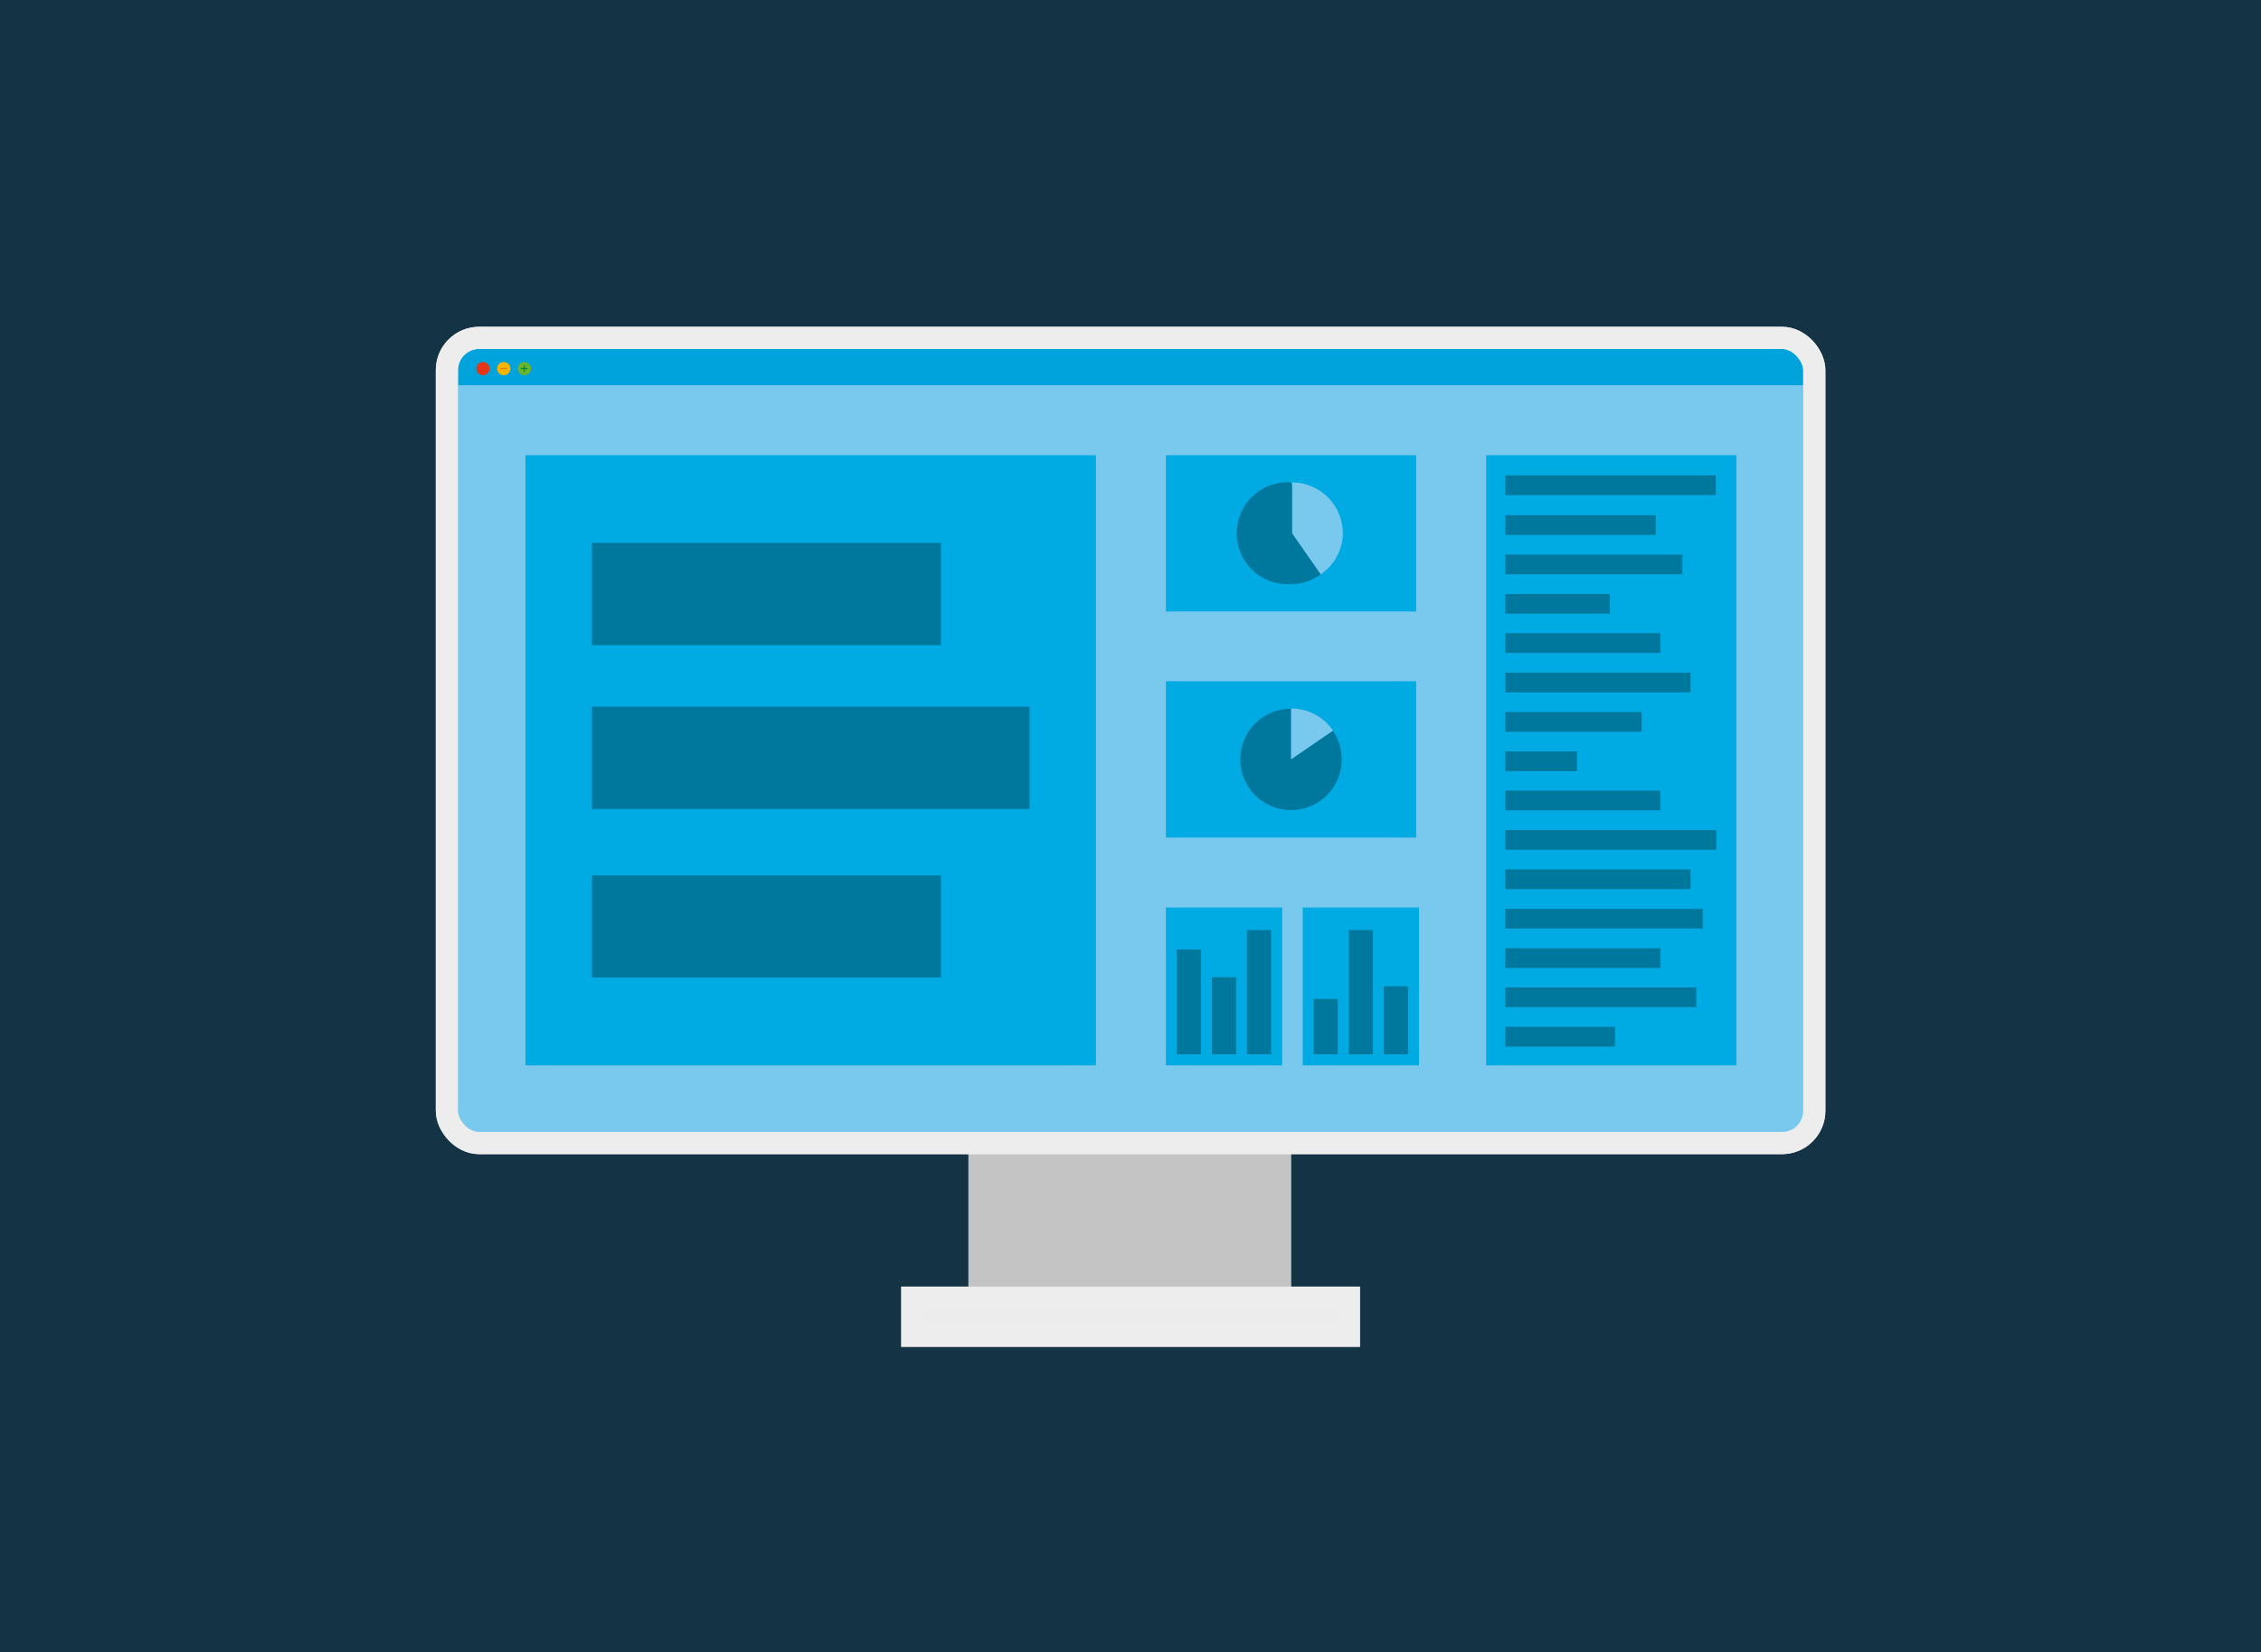
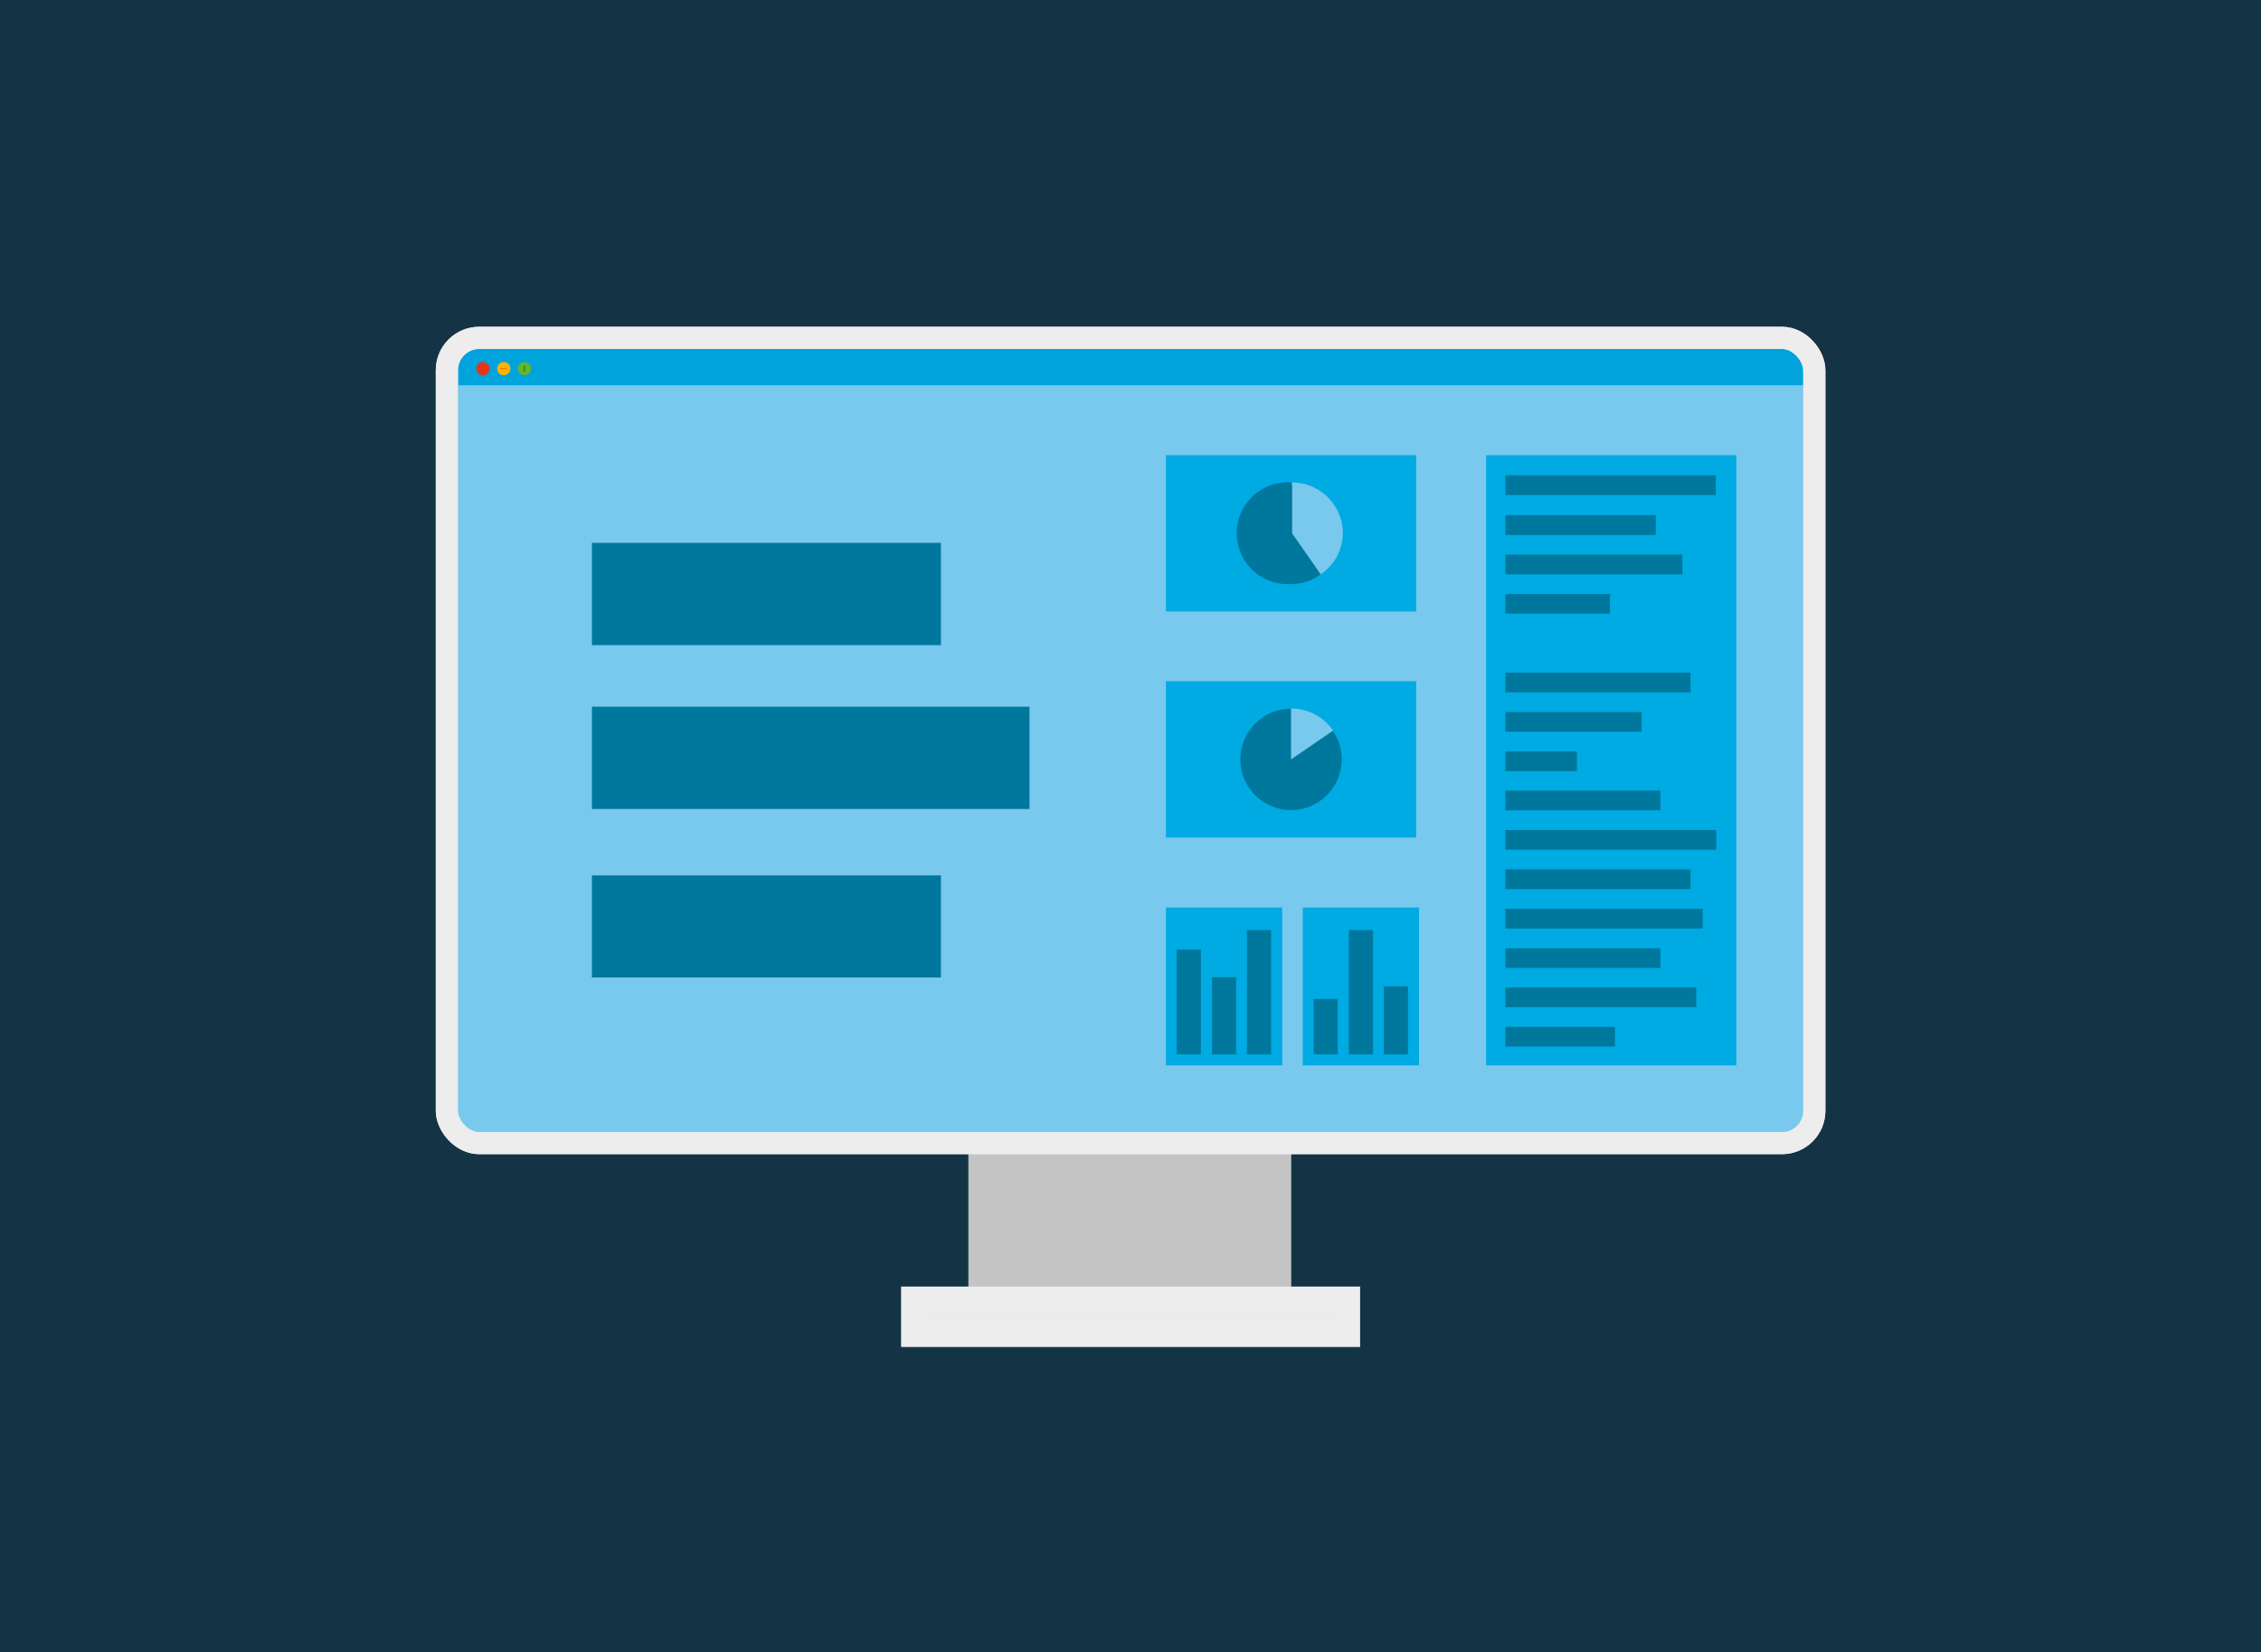
<svg xmlns="http://www.w3.org/2000/svg" xmlns:xlink="http://www.w3.org/1999/xlink" id="Lag_1" data-name="Lag 1" viewBox="0 0 340 248.48">
  <defs>
    <style>.cls-1{fill:#143445;}.cls-2{fill:#c4c4c4;}.cls-3{fill:#ececec;}.cls-3,.cls-4,.cls-6{stroke:#ededed;stroke-miterlimit:10;}.cls-16,.cls-4{fill:#00a3dc;}.cls-5{fill:#79c8ed;}.cls-6{fill:none;}.cls-7{fill:#00aae2;}.cls-8{fill:#00779c;}.cls-9{fill:#e63617;}.cls-10{fill:#fab400;}.cls-11{fill:#69b42d;}.cls-12{fill:#7f2710;}.cls-13{fill:#e37e08;}.cls-14{fill:#0b8036;}.cls-15{fill:#078336;}</style>
    <symbol id="Fritekstanalyse" data-name="Fritekstanalyse" viewBox="0 0 102.11 74.62">
      <rect class="cls-1" width="102.11" height="74.62" />
      <rect class="cls-2" x="43.73" y="51.98" width="14.58" height="6.17" />
      <rect class="cls-3" x="41.19" y="58.61" width="19.73" height="1.73" />
      <rect class="cls-4" x="20.18" y="15.26" width="61.75" height="36.37" rx="1.46" />
      <rect class="cls-5" x="20.57" y="17.4" width="60.95" height="34.24" />
      <rect class="cls-6" x="20.18" y="15.26" width="61.75" height="36.37" rx="1.46" />
-       <rect class="cls-7" x="23.73" y="20.56" width="25.76" height="27.56" />
      <rect class="cls-7" x="52.65" y="20.56" width="11.3" height="7.06" />
      <rect class="cls-7" x="52.65" y="30.77" width="11.3" height="7.06" />
      <rect class="cls-7" x="67.11" y="20.56" width="11.3" height="27.56" />
      <path class="cls-8" d="M59.64,25.94a2.24,2.24,0,0,1-1.34.44,2.3,2.3,0,1,1,0-4.59" />
      <path class="cls-5" d="M59.64,25.94a2.26,2.26,0,0,0,1-1.85,2.3,2.3,0,0,0-2.29-2.3v2.3Z" />
      <circle class="cls-8" cx="58.3" cy="34.3" r="2.29" />
      <path class="cls-5" d="M60.2,33a2.29,2.29,0,0,0-1.9-1V34.3Z" />
      <rect class="cls-7" x="58.83" y="40.99" width="5.25" height="7.13" />
      <rect class="cls-7" x="52.65" y="40.99" width="5.25" height="7.13" />
      <rect class="cls-8" x="59.32" y="45.12" width="1.09" height="2.5" />
      <rect class="cls-8" x="60.91" y="42.01" width="1.09" height="5.61" />
      <rect class="cls-8" x="62.49" y="44.55" width="1.09" height="3.07" />
      <rect class="cls-8" x="53.14" y="42.89" width="1.09" height="4.73" />
      <rect class="cls-8" x="54.73" y="44.14" width="1.09" height="3.48" />
      <rect class="cls-8" x="56.31" y="42.01" width="1.09" height="5.61" />
      <rect class="cls-8" x="67.98" y="46.38" width="4.95" height="0.89" />
      <rect class="cls-8" x="67.98" y="44.6" width="8.62" height="0.89" />
      <rect class="cls-8" x="67.98" y="42.83" width="7" height="0.89" />
      <rect class="cls-8" x="67.98" y="41.05" width="8.91" height="0.89" />
      <rect class="cls-8" x="67.98" y="39.27" width="8.36" height="0.89" />
      <rect class="cls-8" x="67.98" y="37.49" width="9.52" height="0.89" />
      <rect class="cls-8" x="67.98" y="35.71" width="7" height="0.89" />
      <rect class="cls-8" x="67.98" y="33.94" width="3.23" height="0.89" />
      <rect class="cls-8" x="67.98" y="32.16" width="6.15" height="0.89" />
      <rect class="cls-8" x="67.98" y="30.38" width="8.36" height="0.89" />
-       <rect class="cls-8" x="67.98" y="28.6" width="7" height="0.89" />
      <rect class="cls-8" x="67.98" y="26.83" width="4.72" height="0.89" />
      <rect class="cls-8" x="67.98" y="25.05" width="7.99" height="0.89" />
      <rect class="cls-8" x="67.98" y="23.27" width="6.79" height="0.89" />
      <rect class="cls-8" x="67.98" y="21.47" width="9.5" height="0.89" />
      <polygon class="cls-8" points="46.49 36.54 46.49 31.92 26.73 31.92 26.73 36.54 46.49 36.54" />
      <polygon class="cls-8" points="42.49 44.15 42.49 39.54 26.73 39.54 26.73 44.15 42.49 44.15" />
      <polygon class="cls-8" points="42.49 29.14 42.49 24.52 26.73 24.52 26.73 29.14 42.49 29.14" />
      <circle class="cls-9" cx="21.81" cy="16.65" r="0.3" />
      <circle class="cls-10" cx="22.75" cy="16.65" r="0.3" />
      <circle class="cls-11" cx="23.68" cy="16.65" r="0.3" />
-       <path class="cls-12" d="M21.68,16.57l.19.17,0,0s.07,0,0,0l-.18-.17,0,0s-.06,0,0,0Z" />
+       <path class="cls-12" d="M21.68,16.57l.19.17,0,0s.07,0,0,0s-.06,0,0,0Z" />
      <path class="cls-12" d="M21.72,16.76l.18-.17,0,0s0-.06,0,0l-.18.17,0,0s0,.06,0,0Z" />
      <path class="cls-13" d="M22.59,16.67h.29s0-.05,0-.05h-.29s0,.05,0,.05Z" />
      <line class="cls-14" x1="23.67" y1="16.51" x2="23.67" y2="16.79" />
      <path class="cls-15" d="M23.65,16.51v.28a0,0,0,0,0,.05,0v-.28a0,0,0,0,0-.05,0Z" />
      <line class="cls-14" x1="23.53" y1="16.65" x2="23.82" y2="16.65" />
-       <path class="cls-15" d="M23.53,16.67h.29s0-.05,0-.05h-.29s0,.05,0,.05Z" />
      <rect class="cls-16" x="23.49" y="16.1" width="0.45" height="0.11" />
    </symbol>
  </defs>
  <use width="102.11" height="74.62" transform="scale(3.33 3.33)" xlink:href="#Fritekstanalyse" />
</svg>